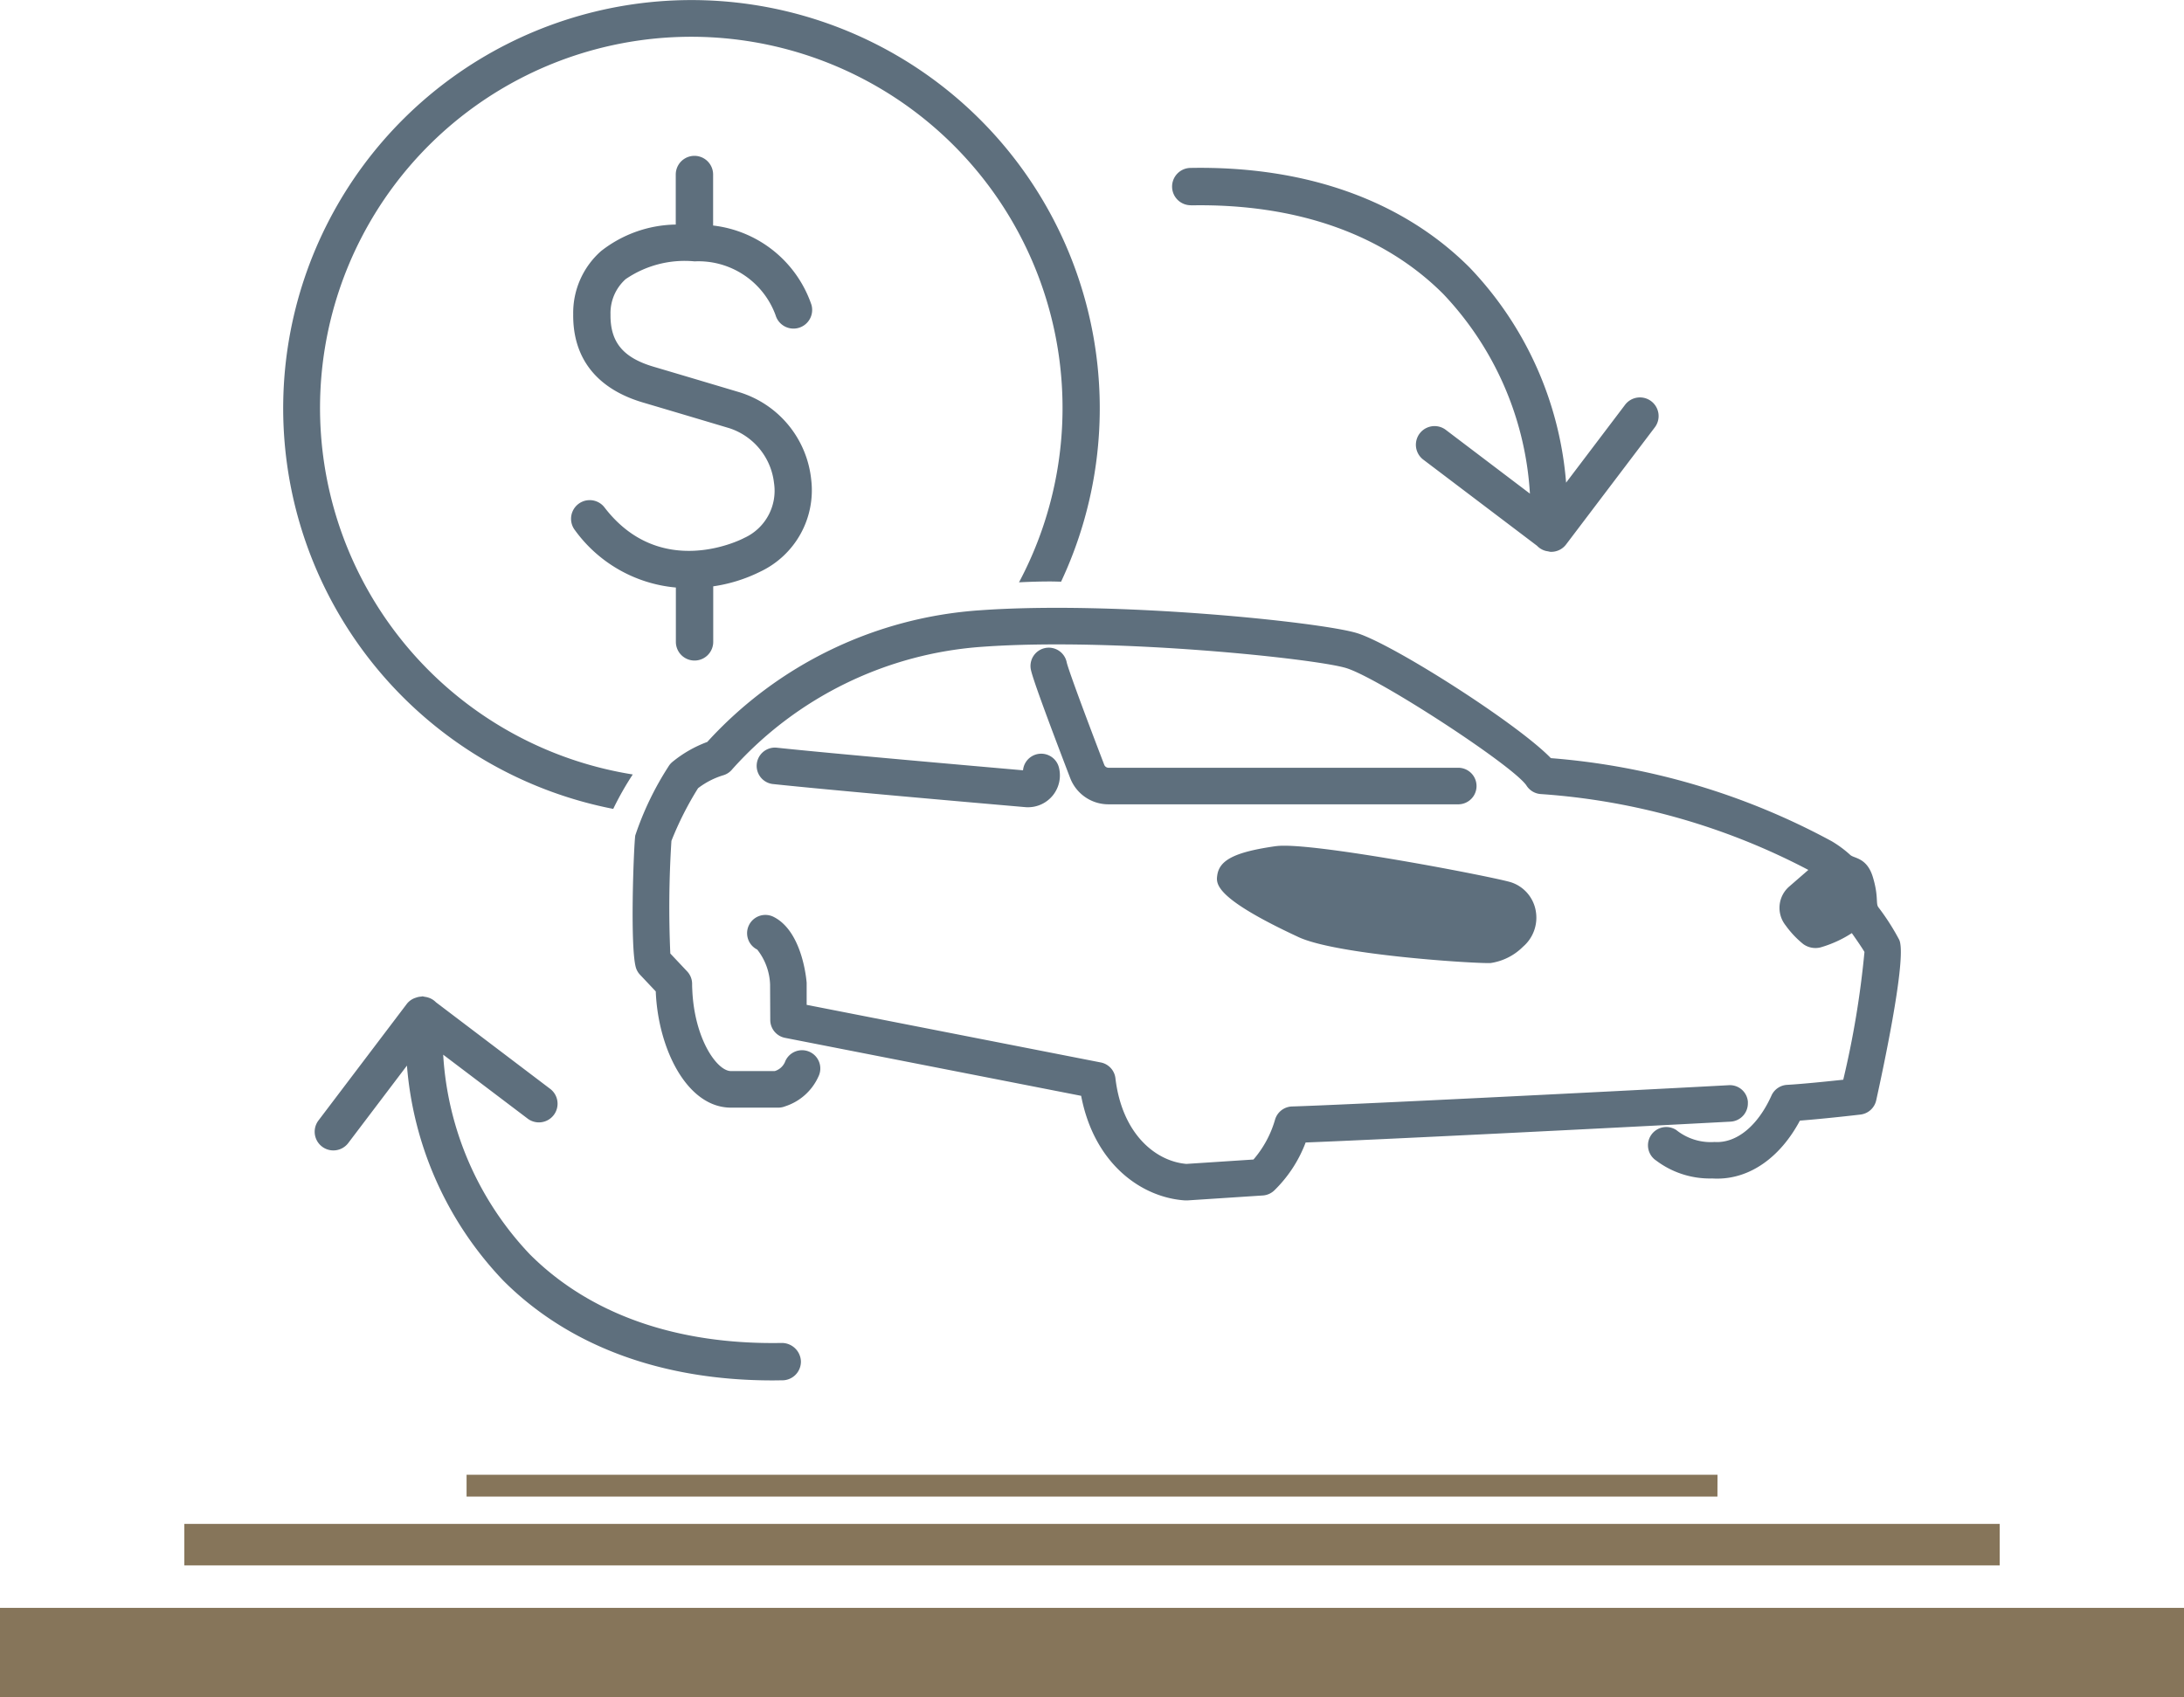
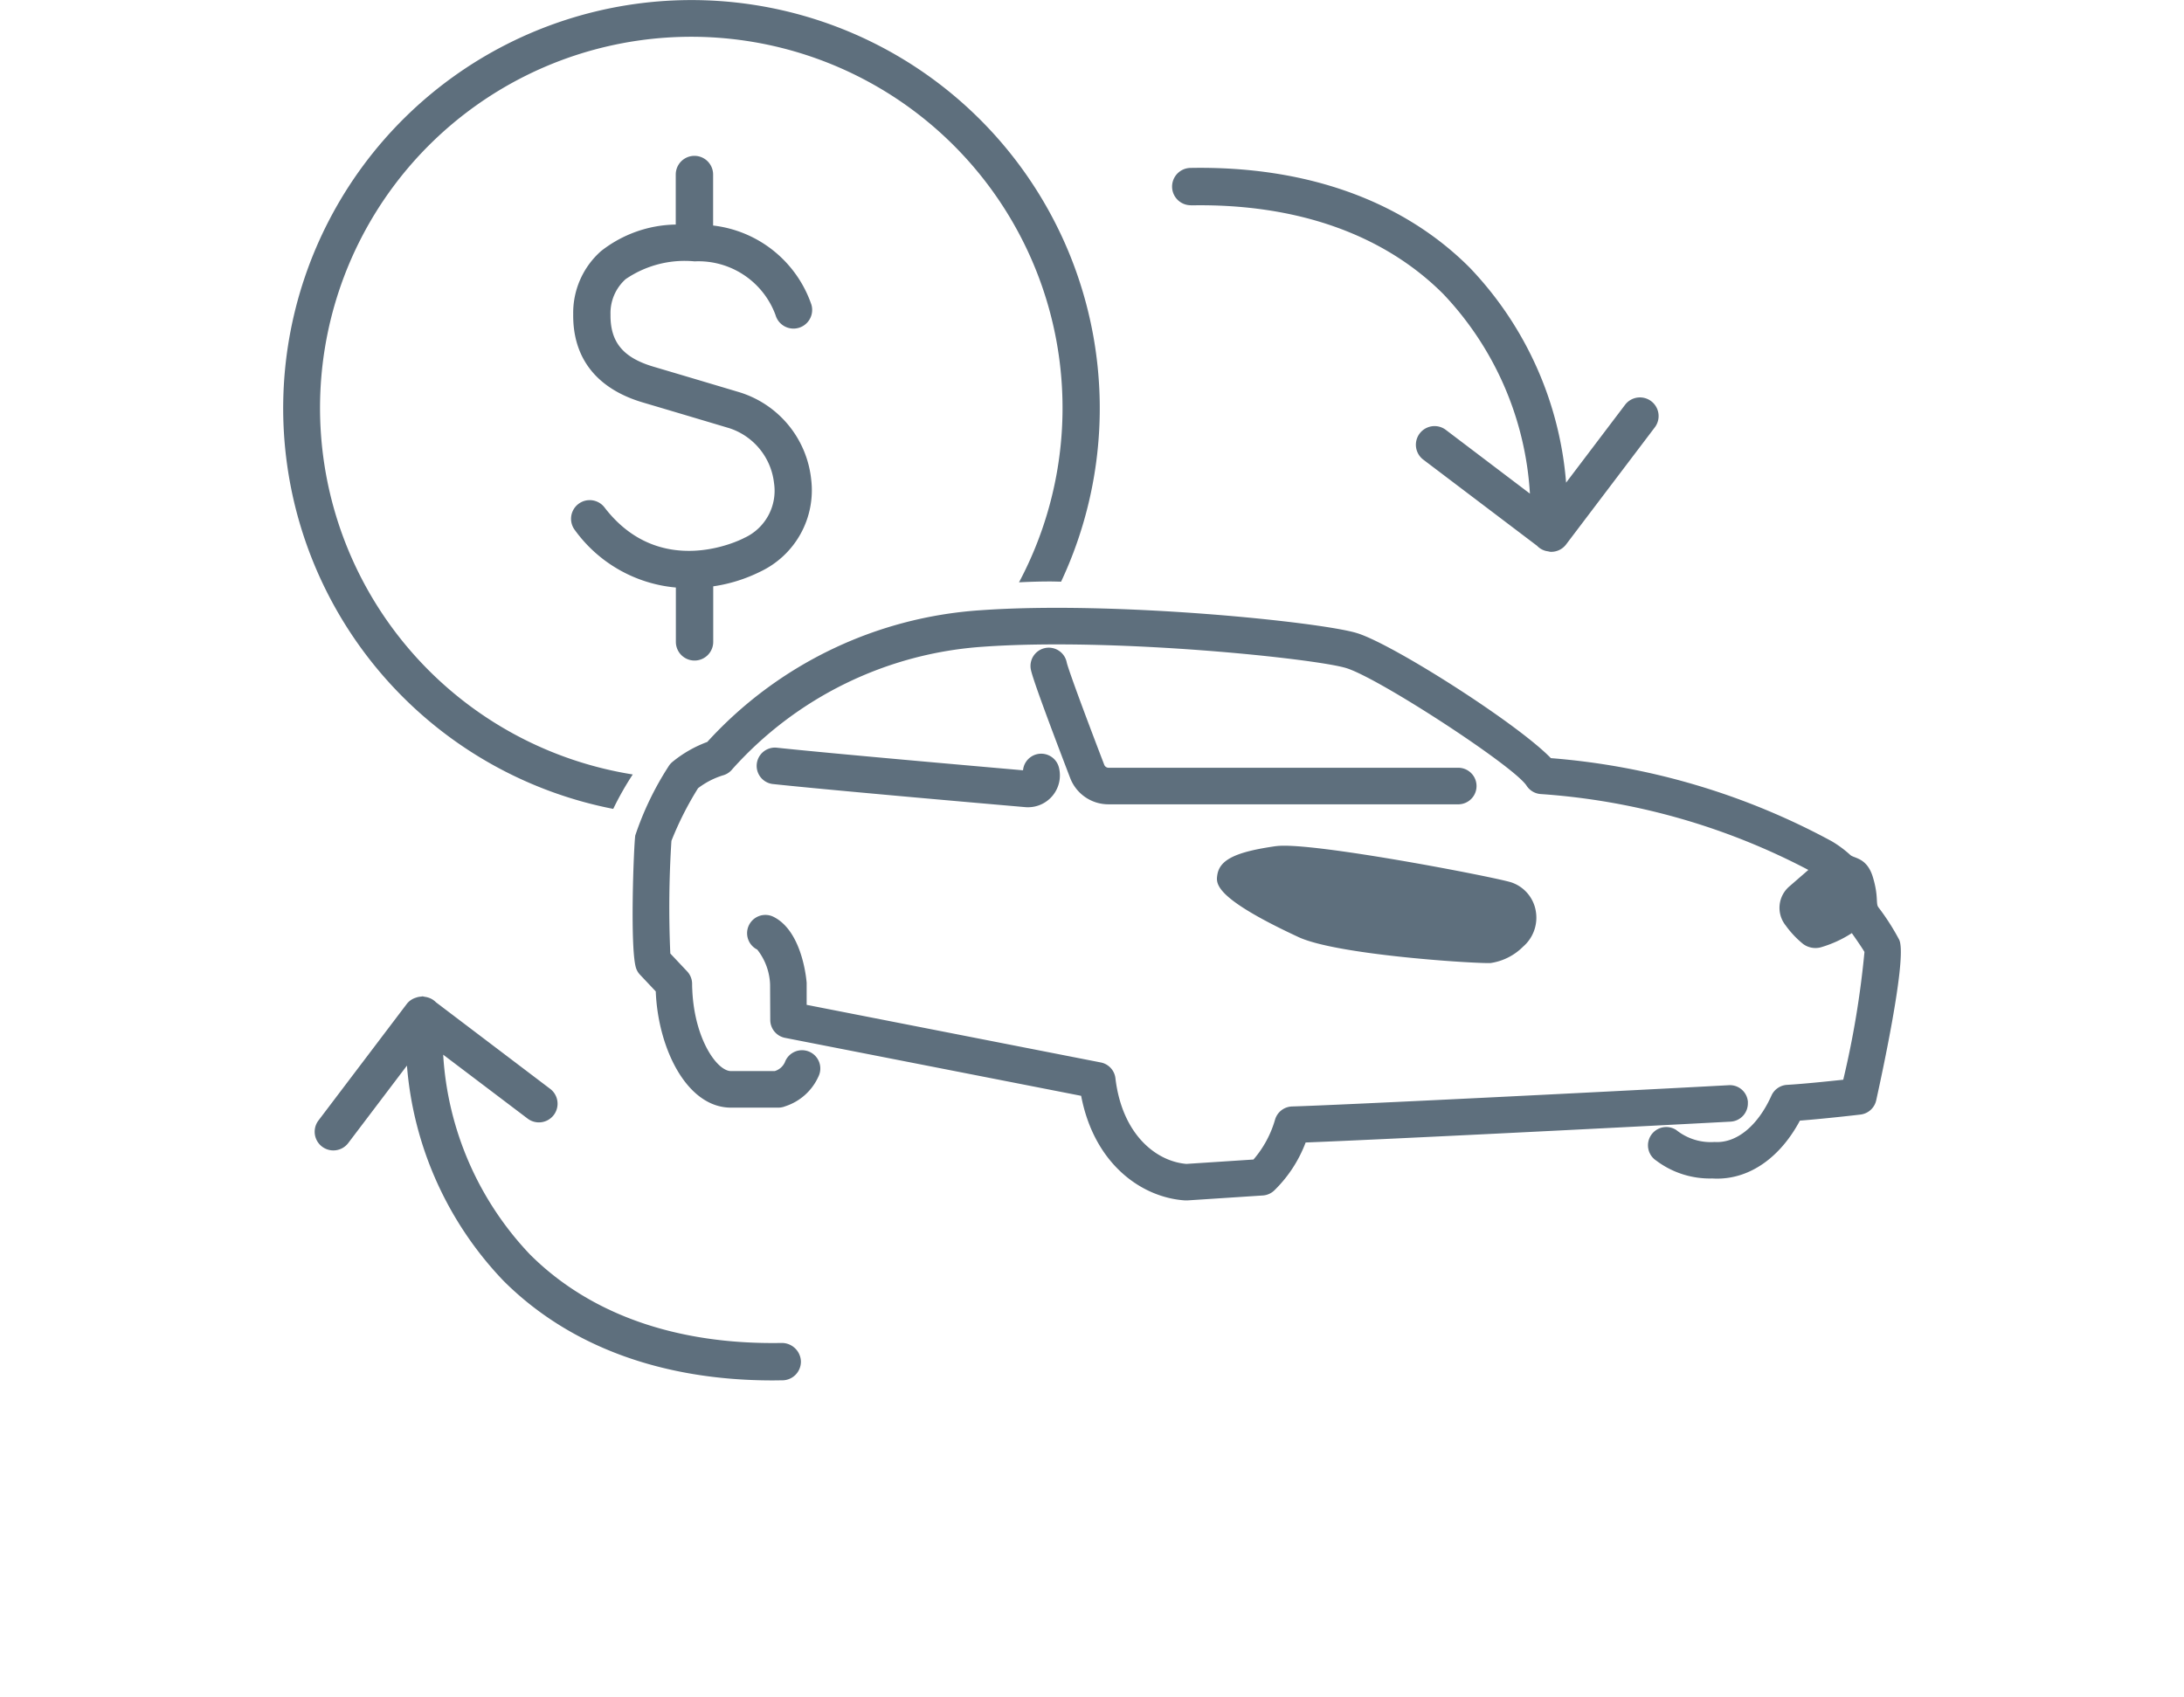
<svg xmlns="http://www.w3.org/2000/svg" id="price" width="136.998" height="106.501" viewBox="0 0 136.998 106.501">
  <path id="Path_175386" data-name="Path 175386" d="M50.24,85.413a1.171,1.171,0,0,1-1.15,1.192c-.21,0-.42.006-.628.006-6.959,0-12.786-2.156-16.883-6.253a22.041,22.041,0,0,1-6.052-13.5l-3.682,4.86A1.171,1.171,0,1,1,19.978,70.3l5.547-7.322a1.142,1.142,0,0,1,.5-.359.569.569,0,0,1,.054-.018,1.127,1.127,0,0,1,.337-.071c.027,0,.051-.016.08-.016a1.088,1.088,0,0,1,.149.029,1.072,1.072,0,0,1,.156.03,1.152,1.152,0,0,1,.545.312L34.487,68.3a1.171,1.171,0,1,1-1.414,1.866L27.8,66.174A19.9,19.9,0,0,0,33.236,78.7c3.759,3.759,9.208,5.683,15.811,5.561a1.2,1.2,0,0,1,1.193,1.15M74.72,12.884c6.582-.118,12.053,1.8,15.812,5.561a19.9,19.9,0,0,1,5.437,12.527l-5.275-4a1.171,1.171,0,0,0-1.414,1.867l7.138,5.407a1.148,1.148,0,0,0,.5.308,1.11,1.11,0,0,0,.189.038,1.028,1.028,0,0,0,.158.032h.006l.014,0c.008,0,.013,0,.02,0a1.168,1.168,0,0,0,.933-.464l5.547-7.323a1.171,1.171,0,1,0-1.866-1.414l-3.681,4.86a22.043,22.043,0,0,0-6.055-13.5c-4.219-4.22-10.289-6.379-17.51-6.247a1.171,1.171,0,1,0,.042,2.342M38.467,50.752a18.906,18.906,0,0,1,1.225-2.16A23.288,23.288,0,1,1,63.921,36.536c.645-.032,1.294-.053,1.949-.053.231,0,.46.009.69.013A25.611,25.611,0,1,0,38.467,50.752M43.549,16.4a5.149,5.149,0,0,1,5.1,3.372,1.171,1.171,0,0,0,2.25-.653,7.414,7.414,0,0,0-6.167-4.969v-3.2a1.171,1.171,0,0,0-2.343,0v3.139A7.765,7.765,0,0,0,37.7,15.756a5.171,5.171,0,0,0-1.744,3.956c-.031,2.769,1.481,4.685,4.372,5.541,2.683.794,5.4,1.607,5.416,1.611a4.1,4.1,0,0,1,2.807,3.43,3.252,3.252,0,0,1-1.805,3.429,1.081,1.081,0,0,0-.1.048c-.211.11-5.227,2.629-8.726-1.933a1.17,1.17,0,1,0-1.857,1.425,8.782,8.782,0,0,0,6.333,3.6v3.41a1.171,1.171,0,0,0,2.343,0V36.788a9.717,9.717,0,0,0,2.945-.918,5.645,5.645,0,0,0,3.2-5.789A6.426,6.426,0,0,0,46.4,24.616s-2.723-.814-5.409-1.609c-1.907-.565-2.714-1.542-2.695-3.269a2.862,2.862,0,0,1,.946-2.221,6.549,6.549,0,0,1,4.309-1.12M119.2,59.191a1.057,1.057,0,0,0-.064-.223,14.591,14.591,0,0,0-1.311-2.047c-.175-.242.025-.68-.347-1.9s-1.174-1.156-1.412-1.377a7.025,7.025,0,0,0-1.165-.862,44.224,44.224,0,0,0-17.619-5.214c-2.105-2.181-9.9-7.143-12.149-7.841s-15.195-2.041-23.623-1.439a25.463,25.463,0,0,0-17.144,8.264,7.589,7.589,0,0,0-2.2,1.264,1.147,1.147,0,0,0-.241.287,19.16,19.16,0,0,0-2.076,4.316c-.1.706-.35,7.328.069,8.378a1.141,1.141,0,0,0,.231.362l.986,1.045,0,.016c.146,3.571,1.948,7.27,4.712,7.277l2.974,0h0a1.16,1.16,0,0,0,.431-.084,3.446,3.446,0,0,0,2.083-1.859,1.146,1.146,0,1,0-2.1-.909,1.02,1.02,0,0,1-.639.558l-2.742,0c-.883,0-2.3-2.029-2.429-5.11-.007-.115-.01-.234-.01-.36a1.15,1.15,0,0,0-.313-.787l-1.055-1.12a65.667,65.667,0,0,1,.07-7.067,20.328,20.328,0,0,1,1.671-3.305,5.008,5.008,0,0,1,1.541-.8,1.148,1.148,0,0,0,.614-.4,23.207,23.207,0,0,1,15.732-7.677c8.258-.587,20.876.751,22.78,1.343,2.065.64,10.518,6.157,11.305,7.378a1.15,1.15,0,0,0,.883.523,42.268,42.268,0,0,1,16.791,4.761l-1.2,1.042a1.768,1.768,0,0,0-.221,2.443,5.951,5.951,0,0,0,1.106,1.171,1.31,1.31,0,0,0,1.065.208,7.282,7.282,0,0,0,1.977-.9c.348.492.66.953.793,1.182a57.834,57.834,0,0,1-1.331,8.017c-.941.1-2.5.264-3.525.322a1.145,1.145,0,0,0-.979.675c-.86,1.911-2.2,3-3.569,2.91a3.46,3.46,0,0,1-2.4-.751,1.147,1.147,0,0,0-1.257,1.919,5.587,5.587,0,0,0,3.511,1.12c.1.007.209.01.314.01,2.065,0,3.953-1.33,5.186-3.639,1.61-.124,3.7-.368,3.8-.38a1.149,1.149,0,0,0,.986-.891c.424-1.919,1.79-8.3,1.509-9.845m-9.555,9.977a1.131,1.131,0,0,0-1.206-1.083c-8.164.44-24.456,1.25-27.387,1.334a1.147,1.147,0,0,0-1.064.808,6.632,6.632,0,0,1-1.359,2.521l-4.209.275c-1.931-.164-4.037-1.878-4.45-5.374a1.146,1.146,0,0,0-.917-.991L50.6,63.047,50.6,61.7c0-.034,0-.067-.006-.1-.049-.533-.385-3.231-2.07-4.074a1.147,1.147,0,0,0-1.026,2.052,3.743,3.743,0,0,1,.808,2.191L48.317,64a1.147,1.147,0,0,0,.926,1.118l18.575,3.637c.819,4.283,3.793,6.384,6.517,6.562l.075,0,.075,0,4.728-.309a1.147,1.147,0,0,0,.715-.312A8.261,8.261,0,0,0,81.9,71.683c4.361-.166,19.042-.9,26.656-1.308a1.147,1.147,0,0,0,1.083-1.207M80.049,53.087c-2.555.363-3.556.859-3.693,1.83-.074.529-.2,1.416,5.1,3.88,2.342,1.088,10.49,1.629,11.893,1.629.056,0,.1,0,.138,0A3.612,3.612,0,0,0,95.535,59.4a2.4,2.4,0,0,0,.8-2.248,2.3,2.3,0,0,0-1.519-1.784c-.88-.305-12.606-2.579-14.768-2.278m11.458-4.918H69.542a.293.293,0,0,1-.274-.185c-1.626-4.242-2.285-6.112-2.354-6.423a1.147,1.147,0,1,0-2.238.5c.125.557.95,2.826,2.451,6.743a2.567,2.567,0,0,0,2.415,1.658H91.507a1.147,1.147,0,0,0,0-2.293m-27.333.159C61.01,48.053,52.118,47.275,48.7,46.91a1.147,1.147,0,0,0-.244,2.28c3.471.371,12.243,1.139,15.855,1.452.057.005.115.007.172.007a2,2,0,0,0,1.942-2.49,1.146,1.146,0,0,0-2.253.169" fill="#5e6f7d" />
-   <path id="Path_175387" data-name="Path 175387" d="M137,106.5H0V100.88H137ZM125.436,95.613H11.563V98.22H125.436Zm-17.7-3.083H29.267V93.9h78.464Z" fill="#86755a" />
</svg>